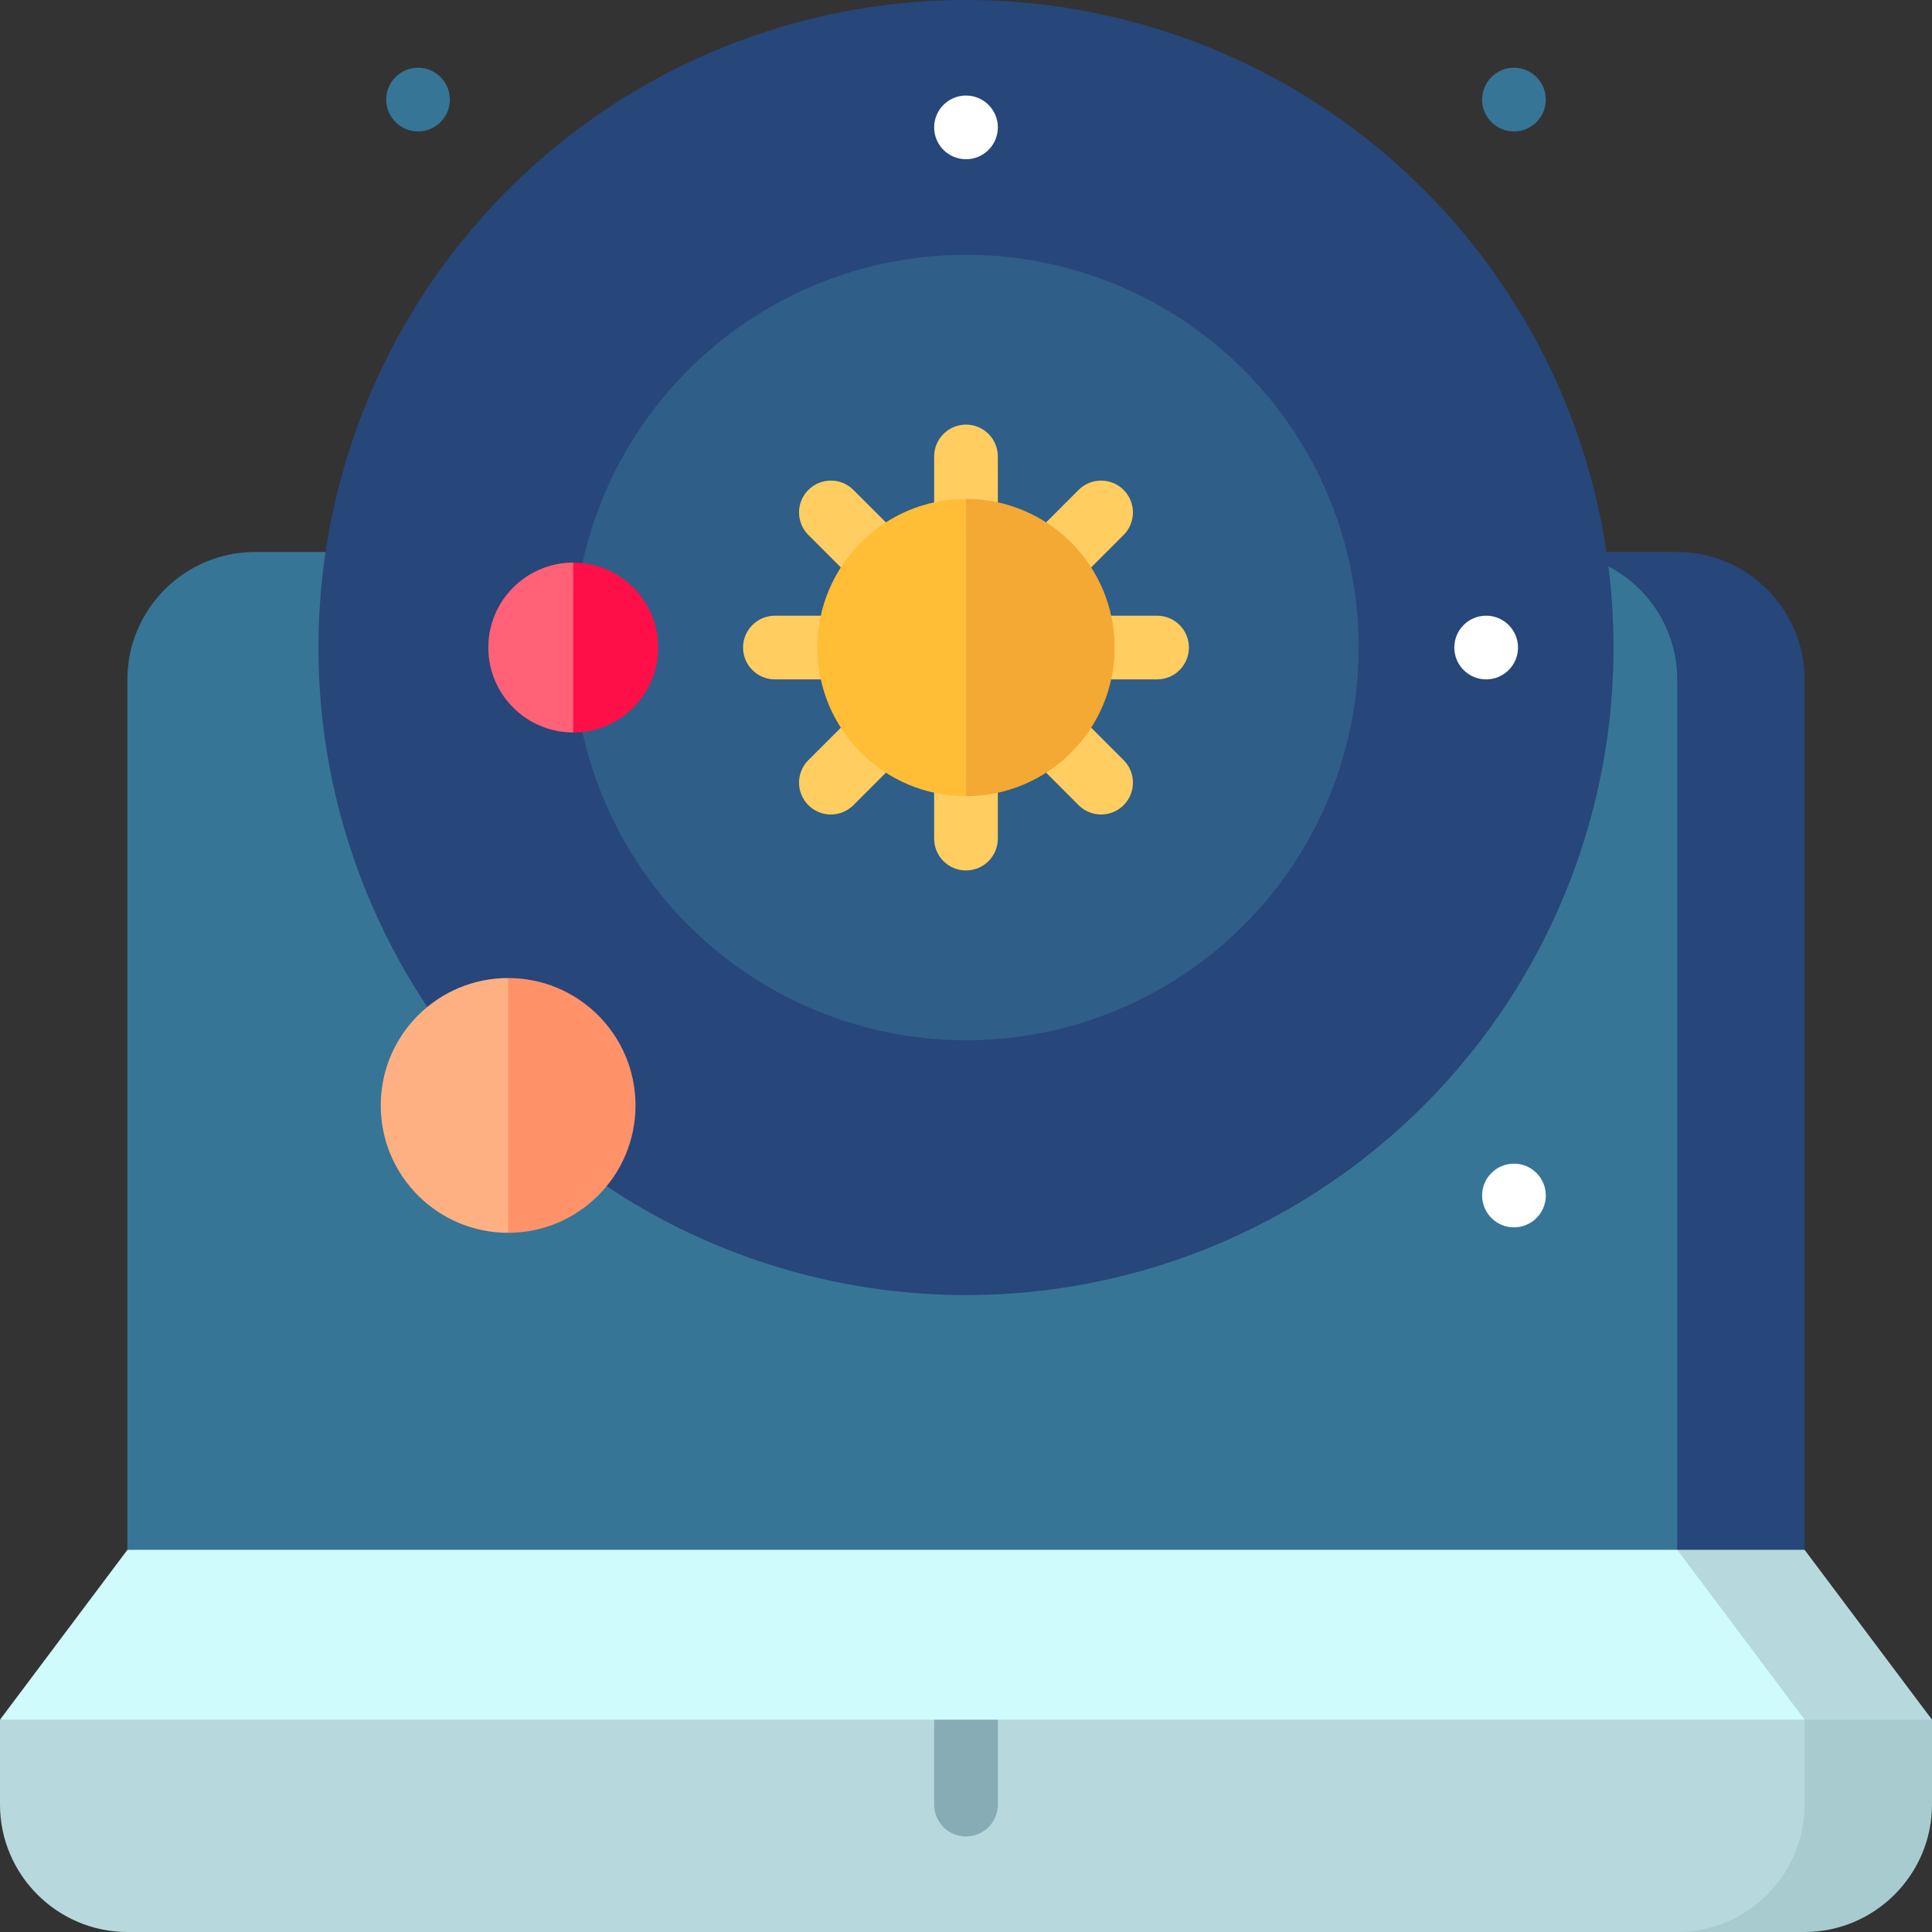
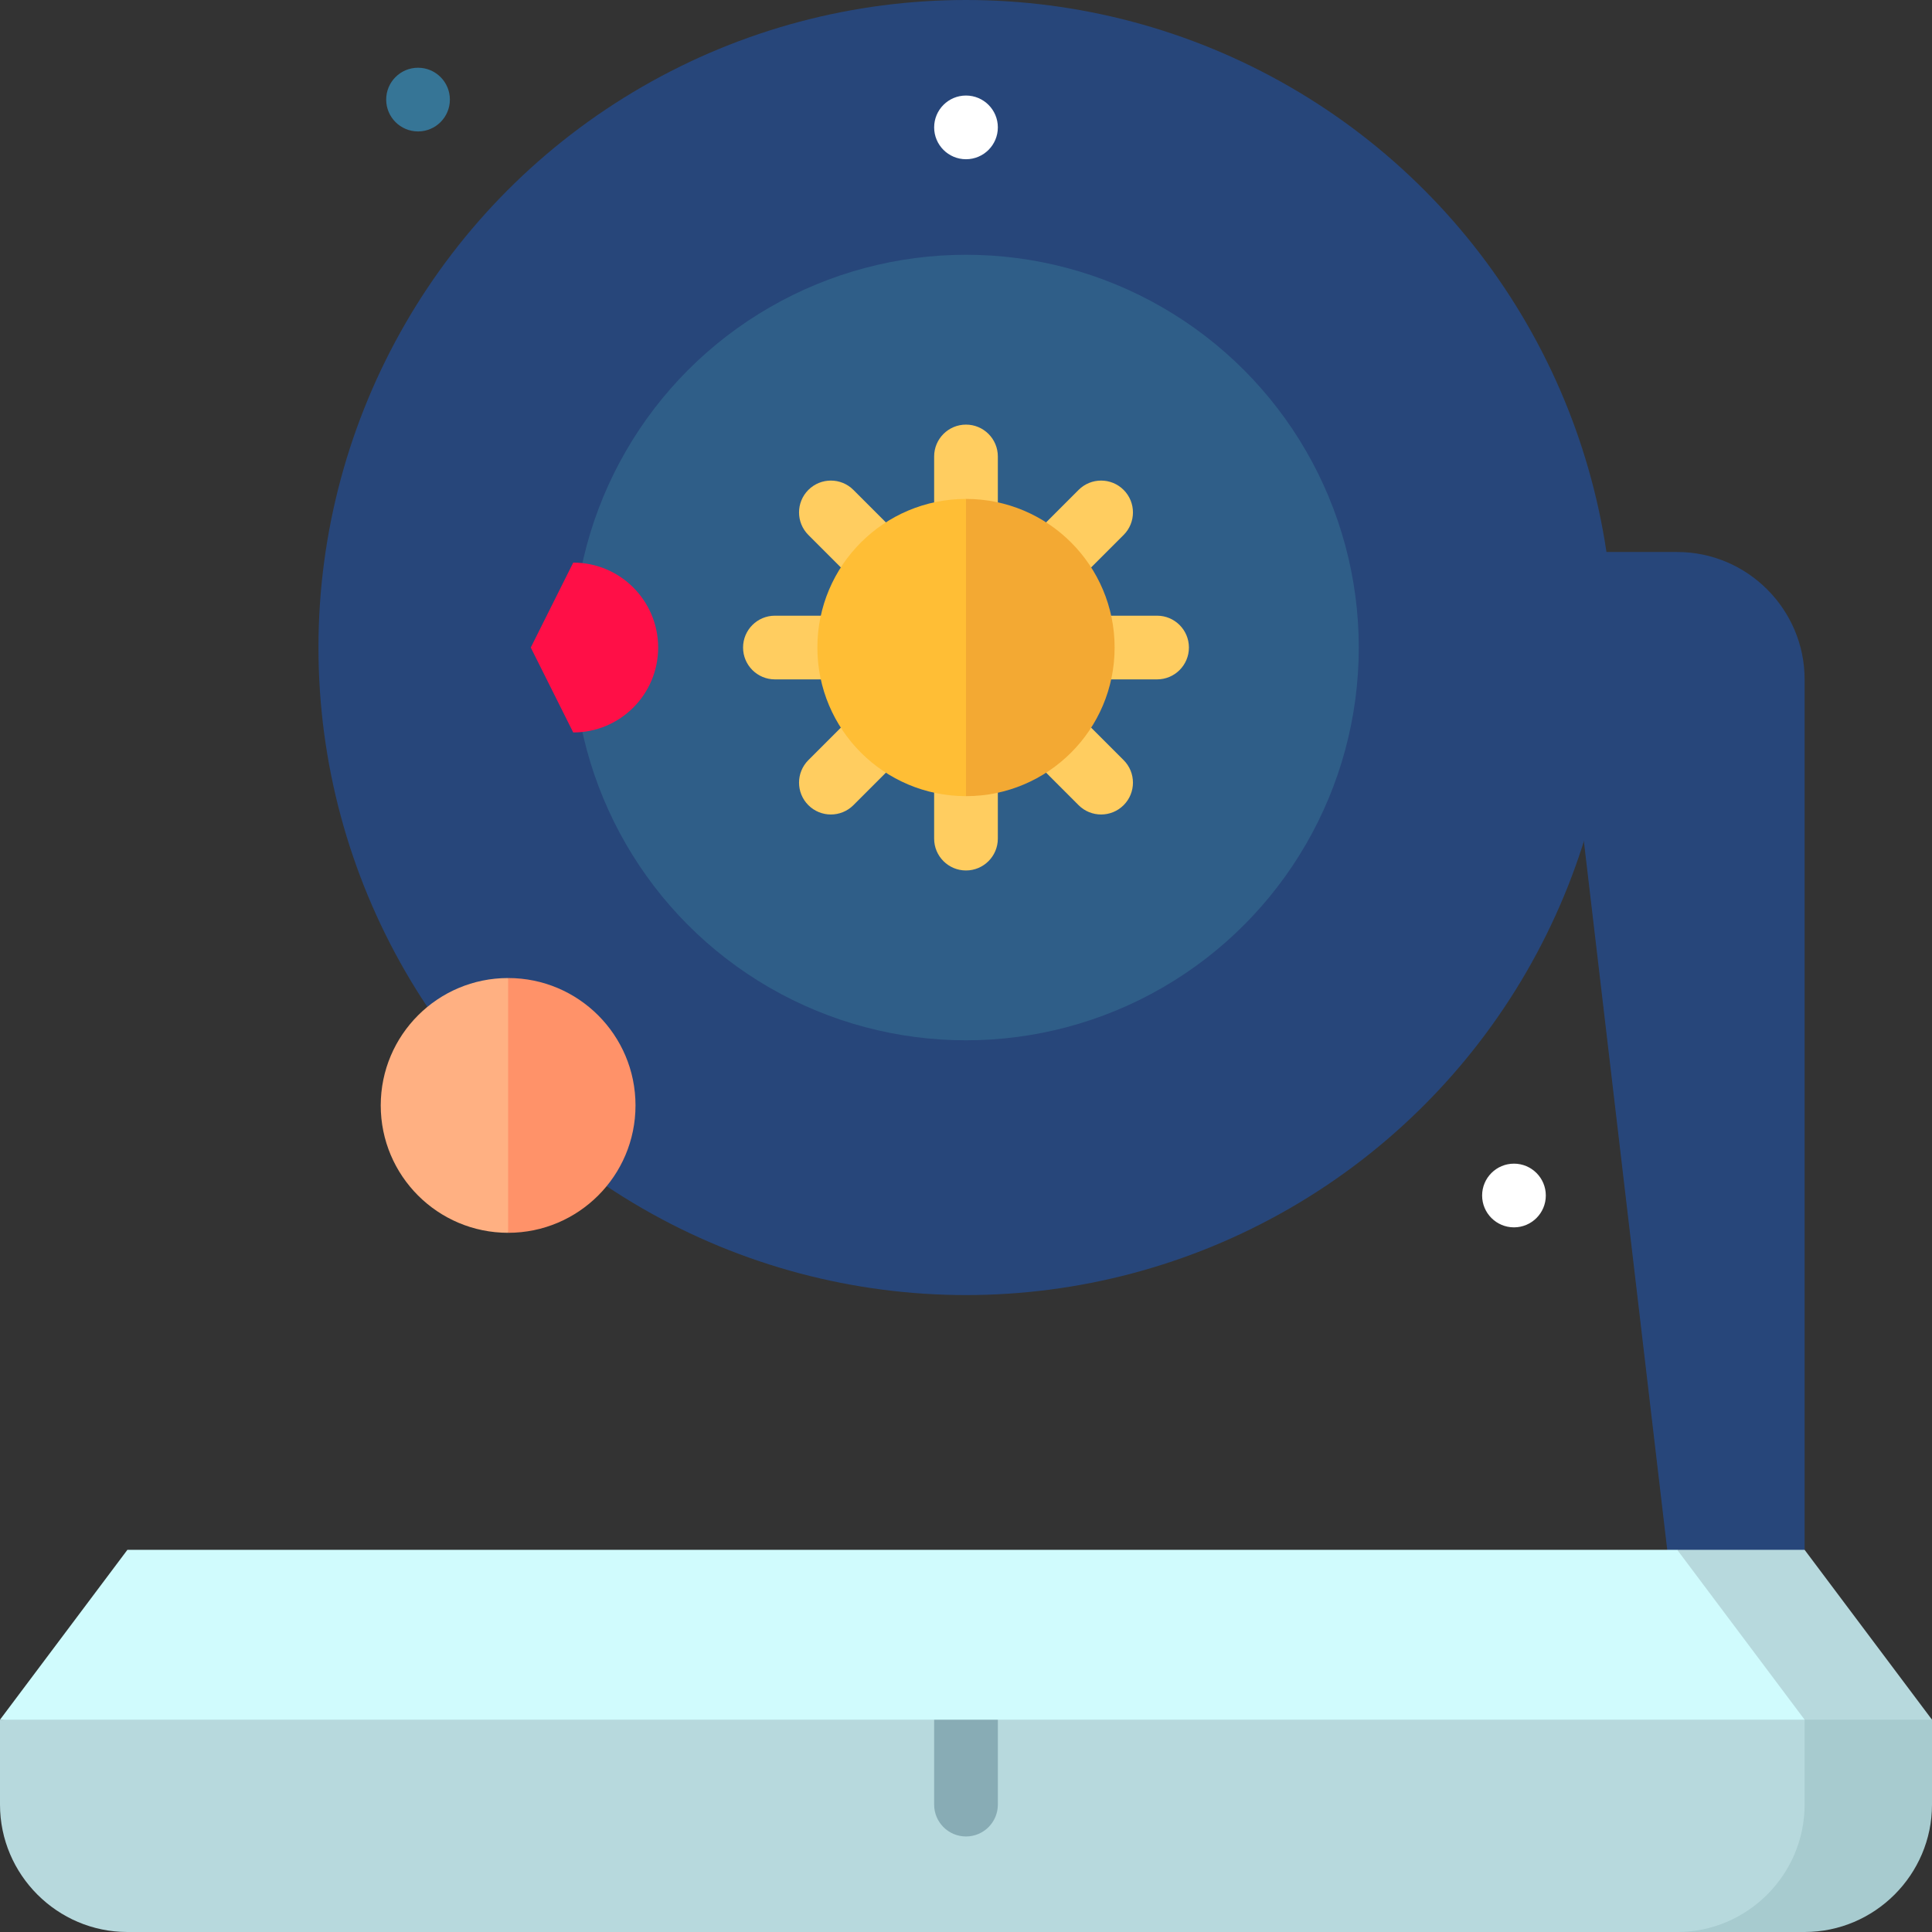
<svg xmlns="http://www.w3.org/2000/svg" height="150px" width="150px" version="1.1" id="Layer_1" viewBox="0 0 512 512" xml:space="preserve">
  <rect x="0" y="0" width="512" height="512" fill="#333333" stroke="none" />
  <path style="fill:#27467A;" d="M444.484,146.286h-33.758l33.758,286.945l33.758-22.506V180.044  C478.242,161.477,463.051,146.286,444.484,146.286z" />
-   <path style="fill:#367596;" d="M410.725,146.286H67.516c-18.567,0-33.758,15.191-33.758,33.758v230.681l410.725,22.506V180.044  C444.484,161.477,429.292,146.286,410.725,146.286z" />
  <path style="fill:#A7CBCF;" d="M478.242,433.231L444.484,512h33.758C496.809,512,512,496.809,512,478.242v-22.505L478.242,433.231z" />
  <path style="fill:#B7D9DD;" d="M478.242,478.242v-45.011L0,455.736v22.505C0,496.809,15.191,512,33.758,512h410.725  C463.051,512,478.242,496.809,478.242,478.242z" />
  <path style="fill:#88ACB5;" d="M247.56,444.484v33.758c0,4.662,3.779,8.44,8.44,8.44c4.661,0,8.44-3.778,8.44-8.44v-33.758H247.56z" />
  <polygon style="fill:#B7D9DD;" points="478.242,410.725 444.484,410.725 428.179,433.231 478.242,455.736 512,455.736 " />
  <polygon style="fill:#D0FBFD;" points="33.758,410.725 0,455.736 478.242,455.736 444.484,410.725 " />
  <circle style="fill:#27467A;" cx="256" cy="171.604" r="171.604" />
  <circle style="fill:#2F5E88;" cx="256" cy="171.604" r="104.088" />
  <path style="fill:#FF9269;" d="M134.657,259.189l-13.503,33.758l13.503,33.758c18.645,0,33.758-15.114,33.758-33.758  C168.415,274.303,153.302,259.189,134.657,259.189z" />
  <path style="fill:#FFB082;" d="M100.899,292.947c0,18.645,15.114,33.758,33.758,33.758v-67.516  C116.014,259.189,100.899,274.303,100.899,292.947z" />
  <path style="fill:#FFCD60;" d="M306.637,163.165h-30.262l21.398-21.398c3.296-3.297,3.296-8.64,0-11.936  c-3.297-3.295-8.64-3.295-11.936,0l-21.398,21.398v-30.262c0-4.662-3.778-8.44-8.44-8.44c-4.662,0-8.44,3.778-8.44,8.44v30.262  l-21.398-21.398c-3.297-3.295-8.64-3.295-11.936,0c-3.296,3.297-3.296,8.64,0,11.936l21.398,21.398h-30.262  c-4.662,0-8.44,3.778-8.44,8.44s3.778,8.44,8.44,8.44h30.262l-21.398,21.398c-3.296,3.297-3.296,8.64,0,11.936  c1.649,1.647,3.809,2.471,5.968,2.471c2.159,0,4.32-0.824,5.968-2.471l21.397-21.398v30.262c0,4.662,3.778,8.44,8.44,8.44  c4.662,0,8.44-3.778,8.44-8.44V191.98l21.398,21.398c1.649,1.647,3.809,2.471,5.968,2.471c2.159,0,4.32-0.824,5.968-2.471  c3.296-3.297,3.296-8.64,0-11.936l-21.399-21.398h30.262c4.662,0,8.44-3.778,8.44-8.44S311.299,163.165,306.637,163.165z" />
  <path style="fill:#F3A933;" d="M256,132.22l-9.846,39.385L256,210.989c21.752,0,39.385-17.633,39.385-39.385  S277.752,132.22,256,132.22z" />
  <path style="fill:#FFBE35;" d="M216.615,171.604c0,21.752,17.633,39.385,39.385,39.385V132.22  C234.248,132.22,216.615,149.853,216.615,171.604z" />
  <path style="fill:#FF0F47;" d="M151.912,149.099l-11.253,22.505l11.253,22.505c12.43,0,22.505-10.076,22.505-22.505  S164.342,149.099,151.912,149.099z" />
-   <path style="fill:#FF6176;" d="M129.407,171.604c0,12.43,10.076,22.505,22.505,22.505v-45.011  C139.482,149.099,129.407,159.175,129.407,171.604z" />
  <g>
-     <circle style="fill:#367596;" cx="401.217" cy="26.391" r="8.44" />
    <circle style="fill:#367596;" cx="110.783" cy="26.391" r="8.44" />
  </g>
  <g>
    <circle style="fill:#FFFFFF;" cx="401.217" cy="316.821" r="8.44" />
-     <circle style="fill:#FFFFFF;" cx="393.846" cy="171.604" r="8.44" />
    <circle style="fill:#FFFFFF;" cx="256" cy="33.758" r="8.44" />
  </g>
</svg>